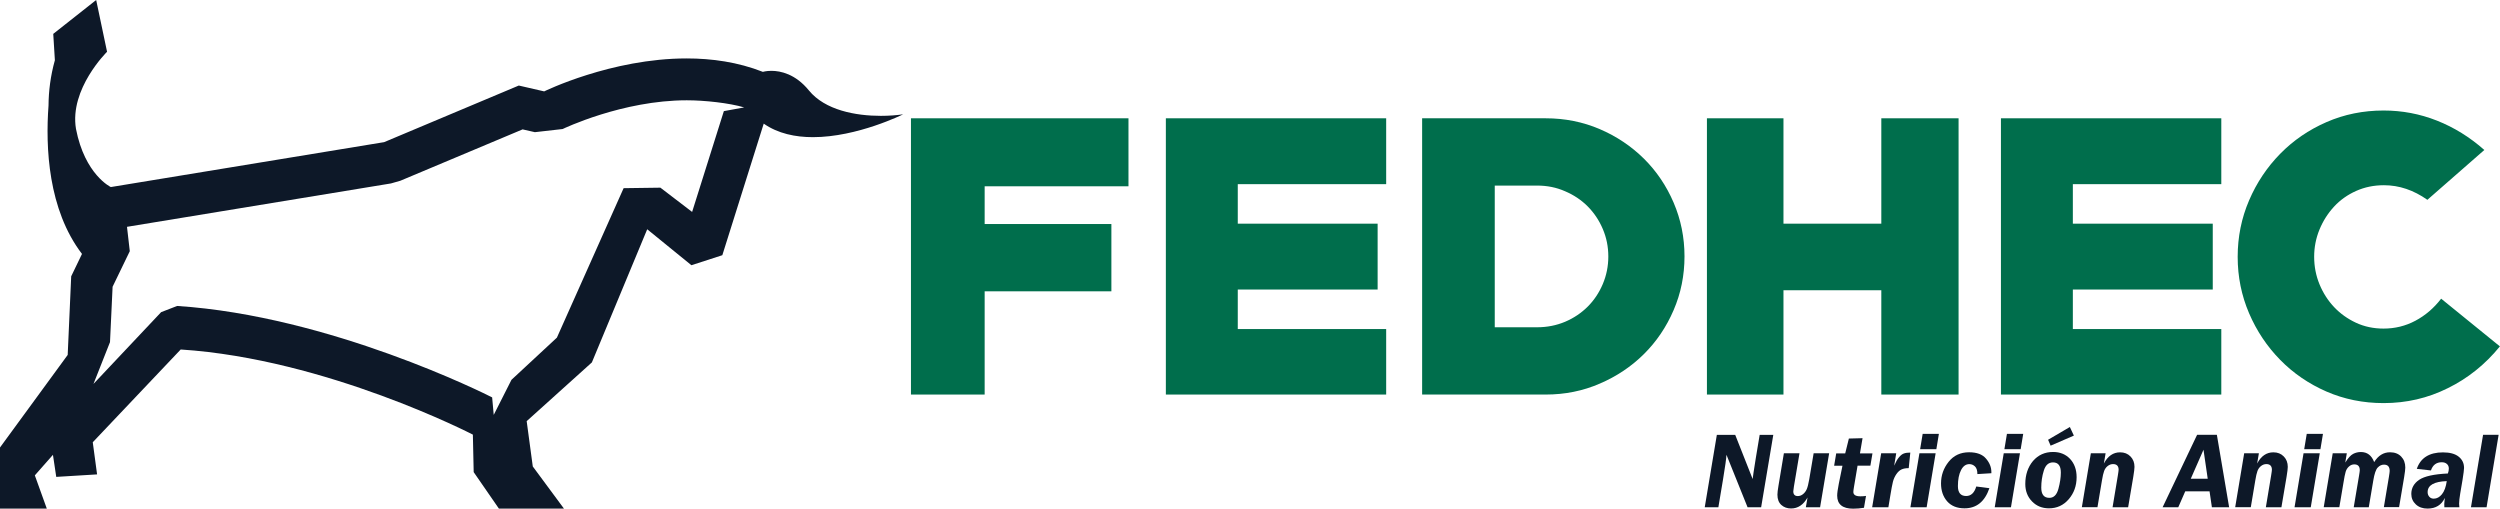
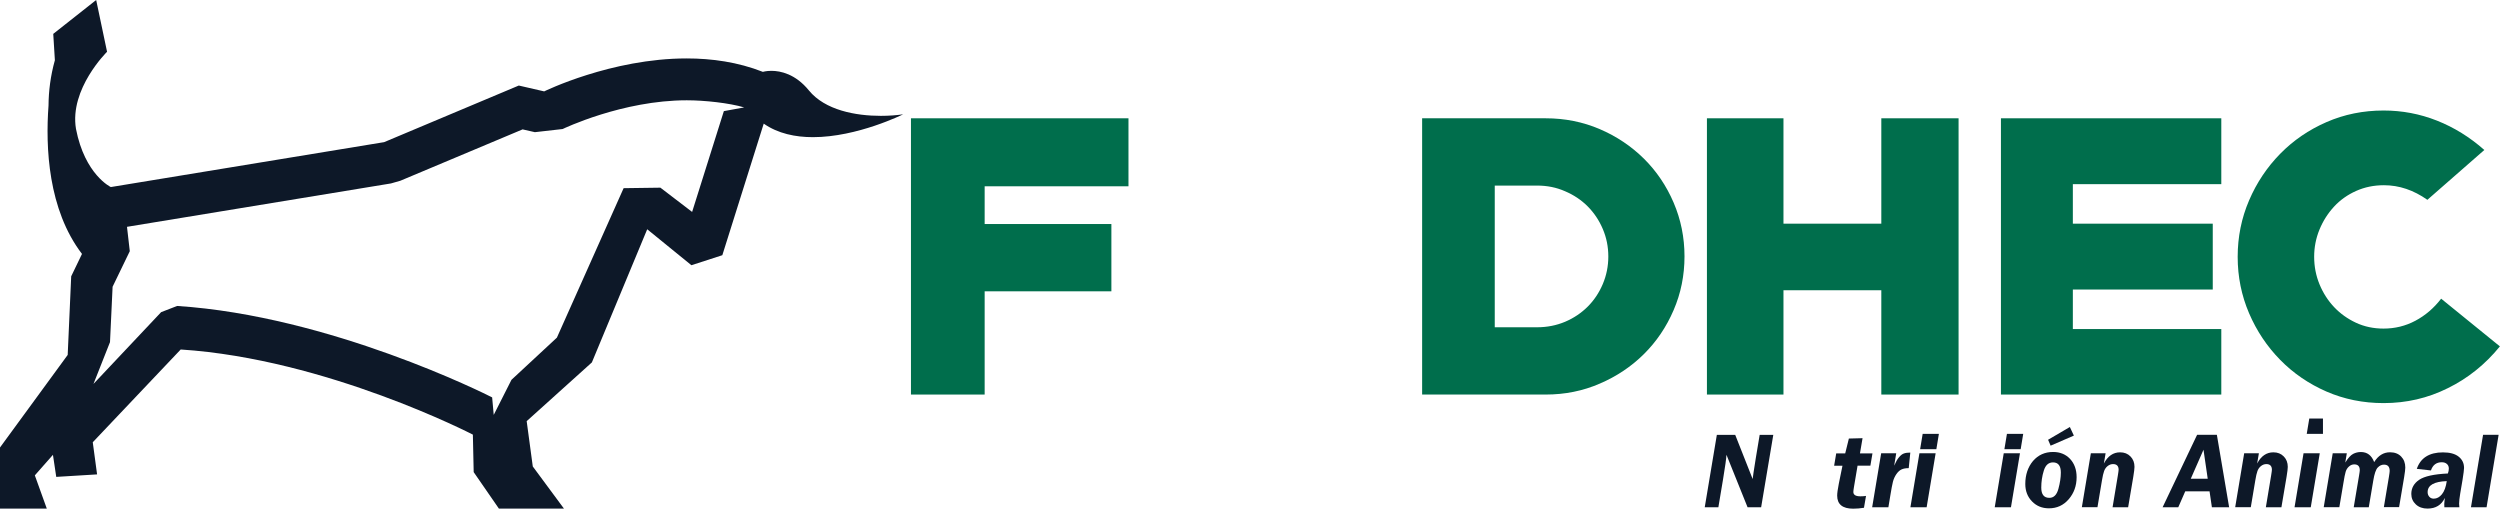
<svg xmlns="http://www.w3.org/2000/svg" version="1.1" id="Capa_1" x="0px" y="0px" viewBox="0 0 491.57 100" style="enable-background:new 0 0 491.57 100;" xml:space="preserve">
  <style type="text/css">
	.st0{fill:#0D1828;}
	.st1{fill:#006E4C;}
</style>
  <g>
    <path class="st0" d="M18.91,0L18.91,0l-8.44,6.66l0.32,5.18c-0.86,3.08-1.23,6.07-1.25,8.92c-0.61,8.23-0.09,20.44,6.58,29.17   L14,54.33l-0.69,15.46L0,87.99V100h9.2l-2.35-6.53l3.56-4.04l0.65,4.34l8.03-0.49l-0.85-6.32l17.29-18.24   c28.68,1.85,57.45,16.74,57.45,16.74l0.16,7.37l4.96,7.18h12.79l-6.13-8.29l-1.2-8.91l12.82-11.55l10.88-26.18l8.69,7.07l6.08-1.97   l8.14-25.87c2.81,1.96,6.23,2.66,9.68,2.66c8.74,0,17.73-4.49,17.73-4.49c-1.25,0.18-2.76,0.3-4.38,0.3c-4.93,0-10.97-1.1-14.15-5   c-2.65-3.25-5.59-3.85-7.37-3.85c-1.03,0-1.68,0.2-1.68,0.2c-4.89-1.92-10.03-2.64-14.98-2.64c-14.84,0-28.02,6.48-28.02,6.48   l-4.99-1.15L75.53,27.95l-53.74,8.83c0,0-5.11-2.42-6.85-11.44c-1.32-7.87,6.11-15.16,6.11-15.16L18.91,0z M142.33,21.85   l-6.24,19.82l-6.24-4.77l-7.23,0.1L109.5,66.39l-8.93,8.29l-3.49,6.9l-0.31-3.44c-1.24-0.64-31.89-16.03-61.94-17.98l-3.15,1.22   l-13.3,14.11l3.25-8.22l0.51-10.89l3.38-6.99l-0.55-4.79l51.9-8.53l1.85-0.53l24.04-10.1l2.41,0.55l5.46-0.62   c0.12-0.06,11.76-5.65,24.41-5.65c3.52,0,8.34,0.53,11.29,1.4L142.33,21.85z" />
    <g>
      <polygon class="st1" points="193.61,36.63 193.61,44.05 218.53,44.05 218.53,57.28 193.61,57.28 193.61,77.58 179.12,77.58     179.12,23.26 180.25,23.26 221.89,23.26 221.89,36.63   " />
-       <polygon class="st1" points="229.24,77.58 229.24,23.26 272.56,23.26 272.56,36.21 243.38,36.21 243.38,43.98 270.88,43.98     270.88,56.93 243.38,56.93 243.38,64.7 272.56,64.7 272.56,77.58   " />
      <path class="st1" d="M303.92,77.58h-24.29V23.26h24.29c3.78,0,7.33,0.71,10.64,2.13c3.31,1.42,6.2,3.36,8.68,5.81    c2.47,2.45,4.42,5.33,5.84,8.64c1.42,3.31,2.14,6.84,2.14,10.57c0,3.73-0.71,7.26-2.14,10.57c-1.42,3.31-3.37,6.19-5.84,8.64    c-2.47,2.45-5.37,4.39-8.68,5.81C311.25,76.87,307.7,77.58,303.92,77.58 M302.24,36.49h-8.33v27.86h8.33    c1.96,0,3.79-0.36,5.5-1.08c1.7-0.72,3.18-1.72,4.44-2.97c1.26-1.26,2.25-2.74,2.97-4.44c0.72-1.7,1.09-3.51,1.09-5.42    c0-1.91-0.36-3.72-1.09-5.42c-0.72-1.7-1.72-3.18-2.97-4.44c-1.26-1.26-2.74-2.25-4.44-2.97    C306.03,36.85,304.2,36.49,302.24,36.49z" />
      <polygon class="st1" points="369.92,77.58 369.92,57.07 350.68,57.07 350.68,77.58 335.63,77.58 335.63,23.26 350.68,23.26     350.68,43.98 369.92,43.98 369.92,23.26 385.11,23.26 385.11,77.58   " />
      <polygon class="st1" points="393.44,77.58 393.44,23.26 436.77,23.26 436.77,36.21 407.58,36.21 407.58,43.98 435.09,43.98     435.09,56.93 407.58,56.93 407.58,64.7 436.77,64.7 436.77,77.58   " />
      <path class="st1" d="M468.68,79.26c-4.01,0-7.76-0.76-11.23-2.27c-3.48-1.52-6.51-3.59-9.1-6.23c-2.59-2.64-4.63-5.69-6.12-9.17    c-1.49-3.48-2.24-7.17-2.24-11.09s0.75-7.62,2.24-11.09c1.49-3.48,3.53-6.53,6.12-9.17c2.59-2.64,5.62-4.71,9.1-6.23    c3.48-1.52,7.22-2.28,11.23-2.28c3.64,0,7.14,0.66,10.5,1.99c3.36,1.33,6.46,3.25,9.31,5.77l-11.2,9.8    c-2.71-1.91-5.55-2.87-8.54-2.87c-1.96,0-3.78,0.37-5.46,1.12c-1.68,0.75-3.13,1.77-4.34,3.08c-1.21,1.31-2.17,2.81-2.87,4.51    c-0.7,1.7-1.05,3.49-1.05,5.35c0,1.91,0.35,3.72,1.05,5.42c0.7,1.7,1.66,3.2,2.87,4.48c1.21,1.28,2.65,2.31,4.3,3.08    c1.66,0.77,3.46,1.15,5.42,1.15c2.24,0,4.33-0.51,6.26-1.54c1.94-1.03,3.63-2.47,5.07-4.34l11.55,9.38v0    c-2.89,3.55-6.31,6.29-10.25,8.22C477.37,78.29,473.16,79.26,468.68,79.26" />
    </g>
    <g>
      <path class="st0" d="M348.68,85.5l-2.39,14.24h-2.67l-4.15-10.32c-0.03,0.69-0.25,2.32-0.68,4.88l-0.91,5.44h-2.68l2.38-14.24    h3.61l3.43,8.69c0.02-0.29,0.23-1.68,0.63-4.18l0.75-4.5H348.68z" />
-       <path class="st0" d="M359.66,89.13l-1.78,10.61h-2.8l0.33-1.92c-0.81,1.44-1.89,2.16-3.23,2.16c-0.77,0-1.41-0.23-1.92-0.69    c-0.51-0.46-0.77-1.13-0.77-2.02c0-0.36,0.07-0.96,0.21-1.78l1.06-6.36h3.07l-1.1,6.55c-0.08,0.47-0.12,0.78-0.12,0.93    c0,0.62,0.3,0.93,0.89,0.93c0.36,0,0.7-0.12,1.01-0.37c0.31-0.24,0.56-0.57,0.74-0.97c0.18-0.41,0.34-1.06,0.5-1.97l0.86-5.1    H359.66z" />
      <path class="st0" d="M367.77,91.56h-2.52l-0.72,4.26c-0.07,0.44-0.11,0.74-0.11,0.91c0,0.57,0.46,0.86,1.38,0.86    c0.44,0,0.81-0.03,1.11-0.08l-0.4,2.33c-0.73,0.12-1.43,0.18-2.11,0.18c-2.11,0-3.16-0.86-3.16-2.57c0-0.47,0.11-1.27,0.33-2.39    l0.71-3.48h-1.64l0.41-2.43h1.77l0.72-2.92l2.69-0.07l-0.51,2.99h2.46L367.77,91.56z" />
      <path class="st0" d="M375.31,92.05c-0.57,0-1.04,0.08-1.41,0.25c-0.37,0.17-0.71,0.48-1.02,0.93c-0.31,0.45-0.54,0.95-0.68,1.51    c-0.14,0.56-0.31,1.46-0.51,2.7l-0.38,2.3h-3.19l1.77-10.61h2.96l-0.4,2.44c0.31-0.72,0.62-1.28,0.94-1.65    c0.31-0.38,0.63-0.63,0.96-0.75c0.33-0.12,0.75-0.18,1.27-0.18L375.31,92.05z" />
      <path class="st0" d="M380.6,89.13l-1.77,10.61h-3.19l1.77-10.61H380.6z M381.24,85.31l-0.5,3.02h-3.19l0.5-3.02H381.24z" />
-       <path class="st0" d="M391.17,95.99c-0.9,2.64-2.53,3.96-4.89,3.96c-1.47,0-2.61-0.46-3.42-1.38c-0.8-0.92-1.2-2.09-1.2-3.51    c0-1.59,0.5-3.01,1.5-4.26c1-1.25,2.34-1.87,4.01-1.87c1.52,0,2.63,0.41,3.33,1.24c0.71,0.82,1.06,1.71,1.06,2.65v0.23l-2.75,0.17    c0-0.7-0.16-1.21-0.48-1.51c-0.32-0.3-0.69-0.45-1.1-0.45c-0.69,0-1.24,0.4-1.64,1.19c-0.41,0.8-0.61,1.84-0.61,3.13    c0,1.3,0.54,1.95,1.62,1.95c0.95,0,1.62-0.62,1.99-1.87L391.17,95.99z" />
      <path class="st0" d="M397.18,89.13l-1.77,10.61h-3.19l1.77-10.61H397.18z M397.82,85.31l-0.5,3.02h-3.2l0.5-3.02H397.82z" />
      <path class="st0" d="M403.69,88.87c1.38,0,2.49,0.46,3.35,1.37c0.85,0.92,1.28,2.11,1.28,3.59c0,1.69-0.52,3.13-1.55,4.33    c-1.03,1.2-2.33,1.79-3.89,1.79c-1.34,0-2.45-0.45-3.33-1.36c-0.88-0.9-1.32-2.05-1.32-3.42c0-1.81,0.51-3.32,1.51-4.52    C400.76,89.47,402.07,88.87,403.69,88.87 M403.68,90.92c-0.88,0-1.48,0.54-1.81,1.62c-0.34,1.08-0.5,2.2-0.5,3.34    c0,1.34,0.53,2.01,1.59,2.01c0.87,0,1.46-0.59,1.78-1.77c0.32-1.18,0.48-2.25,0.48-3.2C405.22,91.59,404.71,90.92,403.68,90.92z     M403.21,87.63l-0.5-1.16l4.28-2.51l0.79,1.69L403.21,87.63z" />
      <path class="st0" d="M414.02,89.13l-0.34,2.01c0.77-1.47,1.84-2.2,3.19-2.2c0.84,0,1.52,0.27,2.04,0.81    c0.53,0.54,0.79,1.22,0.79,2.05c0,0.33-0.08,0.99-0.24,1.97l-1.01,5.97h-3.06l1.03-6.2c0.1-0.62,0.16-1.01,0.16-1.17    c0-0.74-0.37-1.12-1.1-1.12c-0.38,0-0.73,0.13-1.05,0.38c-0.32,0.25-0.55,0.58-0.7,0.98c-0.15,0.4-0.29,1.02-0.43,1.87l-0.88,5.25    h-3.07l1.77-10.61H414.02z" />
      <path class="st0" d="M438.31,99.74h-3.39l-0.46-3.13h-4.78l-1.37,3.13h-3.08l6.78-14.24h3.89L438.31,99.74z M430.77,94.13h3.33    l-0.83-5.7L430.77,94.13z" />
      <path class="st0" d="M444.16,89.13l-0.34,2.01c0.77-1.47,1.84-2.2,3.19-2.2c0.84,0,1.52,0.27,2.04,0.81    c0.53,0.54,0.79,1.22,0.79,2.05c0,0.33-0.08,0.99-0.24,1.97l-1.01,5.97h-3.06l1.03-6.2c0.1-0.62,0.16-1.01,0.16-1.17    c0-0.74-0.37-1.12-1.09-1.12c-0.38,0-0.73,0.13-1.05,0.38c-0.32,0.25-0.55,0.58-0.7,0.98c-0.15,0.4-0.29,1.02-0.43,1.87    l-0.88,5.25h-3.07l1.77-10.61H444.16z" />
-       <path class="st0" d="M456.13,89.13l-1.77,10.61h-3.19l1.77-10.61H456.13z M456.76,85.31l-0.5,3.02h-3.19l0.5-3.02H456.76z" />
+       <path class="st0" d="M456.13,89.13l-1.77,10.61h-3.19l1.77-10.61H456.13z M456.76,85.31h-3.19l0.5-3.02H456.76z" />
      <path class="st0" d="M468.73,99.74l0.99-5.93c0.1-0.63,0.16-1.04,0.16-1.21c0-0.83-0.37-1.24-1.13-1.24    c-0.45,0-0.86,0.19-1.22,0.57c-0.37,0.38-0.66,1.24-0.88,2.58l-0.88,5.23h-2.96l1.06-6.31c0.08-0.5,0.13-0.82,0.13-0.97    c0-0.77-0.36-1.15-1.08-1.15c-0.39,0-0.74,0.14-1.05,0.42c-0.31,0.28-0.53,0.63-0.65,1.04c-0.12,0.41-0.28,1.17-0.45,2.27    l-0.79,4.69h-3.07l1.77-10.61h2.77l-0.3,1.83c0.54-0.88,1.06-1.45,1.54-1.7c0.48-0.25,0.99-0.37,1.53-0.37    c1.24,0,2.11,0.66,2.61,1.98c0.8-1.29,1.84-1.93,3.11-1.93c0.93,0,1.66,0.28,2.2,0.84c0.54,0.56,0.81,1.28,0.81,2.17    c0,0.34-0.08,0.97-0.23,1.9l-0.99,5.88H468.73z" />
      <path class="st0" d="M480.63,99.74c-0.01-0.31-0.02-0.53-0.02-0.66c0-0.14,0.02-0.37,0.06-0.68c0.03-0.19,0.04-0.35,0.05-0.49    c-0.66,1.39-1.8,2.09-3.41,2.09c-0.93,0-1.7-0.27-2.29-0.82c-0.59-0.55-0.89-1.24-0.89-2.06c0-1.15,0.52-2.08,1.55-2.78    c1.04-0.7,2.92-1.11,5.64-1.24c0.12-0.33,0.19-0.65,0.19-0.95c0-0.39-0.12-0.7-0.38-0.92c-0.25-0.23-0.59-0.34-1.01-0.34    c-1.06,0-1.77,0.54-2.13,1.61l-2.78-0.31c0.74-2.16,2.46-3.24,5.14-3.24c1.36,0,2.39,0.28,3.09,0.84c0.71,0.56,1.06,1.3,1.06,2.22    c0,0.33-0.1,1.1-0.29,2.3l-0.46,2.72c-0.15,0.88-0.22,1.55-0.22,2.01c0,0.22,0.02,0.46,0.05,0.7H480.63z M481.1,94.6    c-2.5,0.09-3.76,0.81-3.76,2.16c0,0.37,0.11,0.67,0.33,0.92c0.22,0.25,0.51,0.37,0.88,0.37c0.6,0,1.13-0.29,1.6-0.86    C480.62,96.61,480.94,95.75,481.1,94.6z" />
      <polygon class="st0" points="491.3,85.5 488.93,99.74 485.86,99.74 488.24,85.5   " />
    </g>
  </g>
  <g>
</g>
  <g>
</g>
  <g>
</g>
  <g>
</g>
  <g>
</g>
  <g>
</g>
</svg>